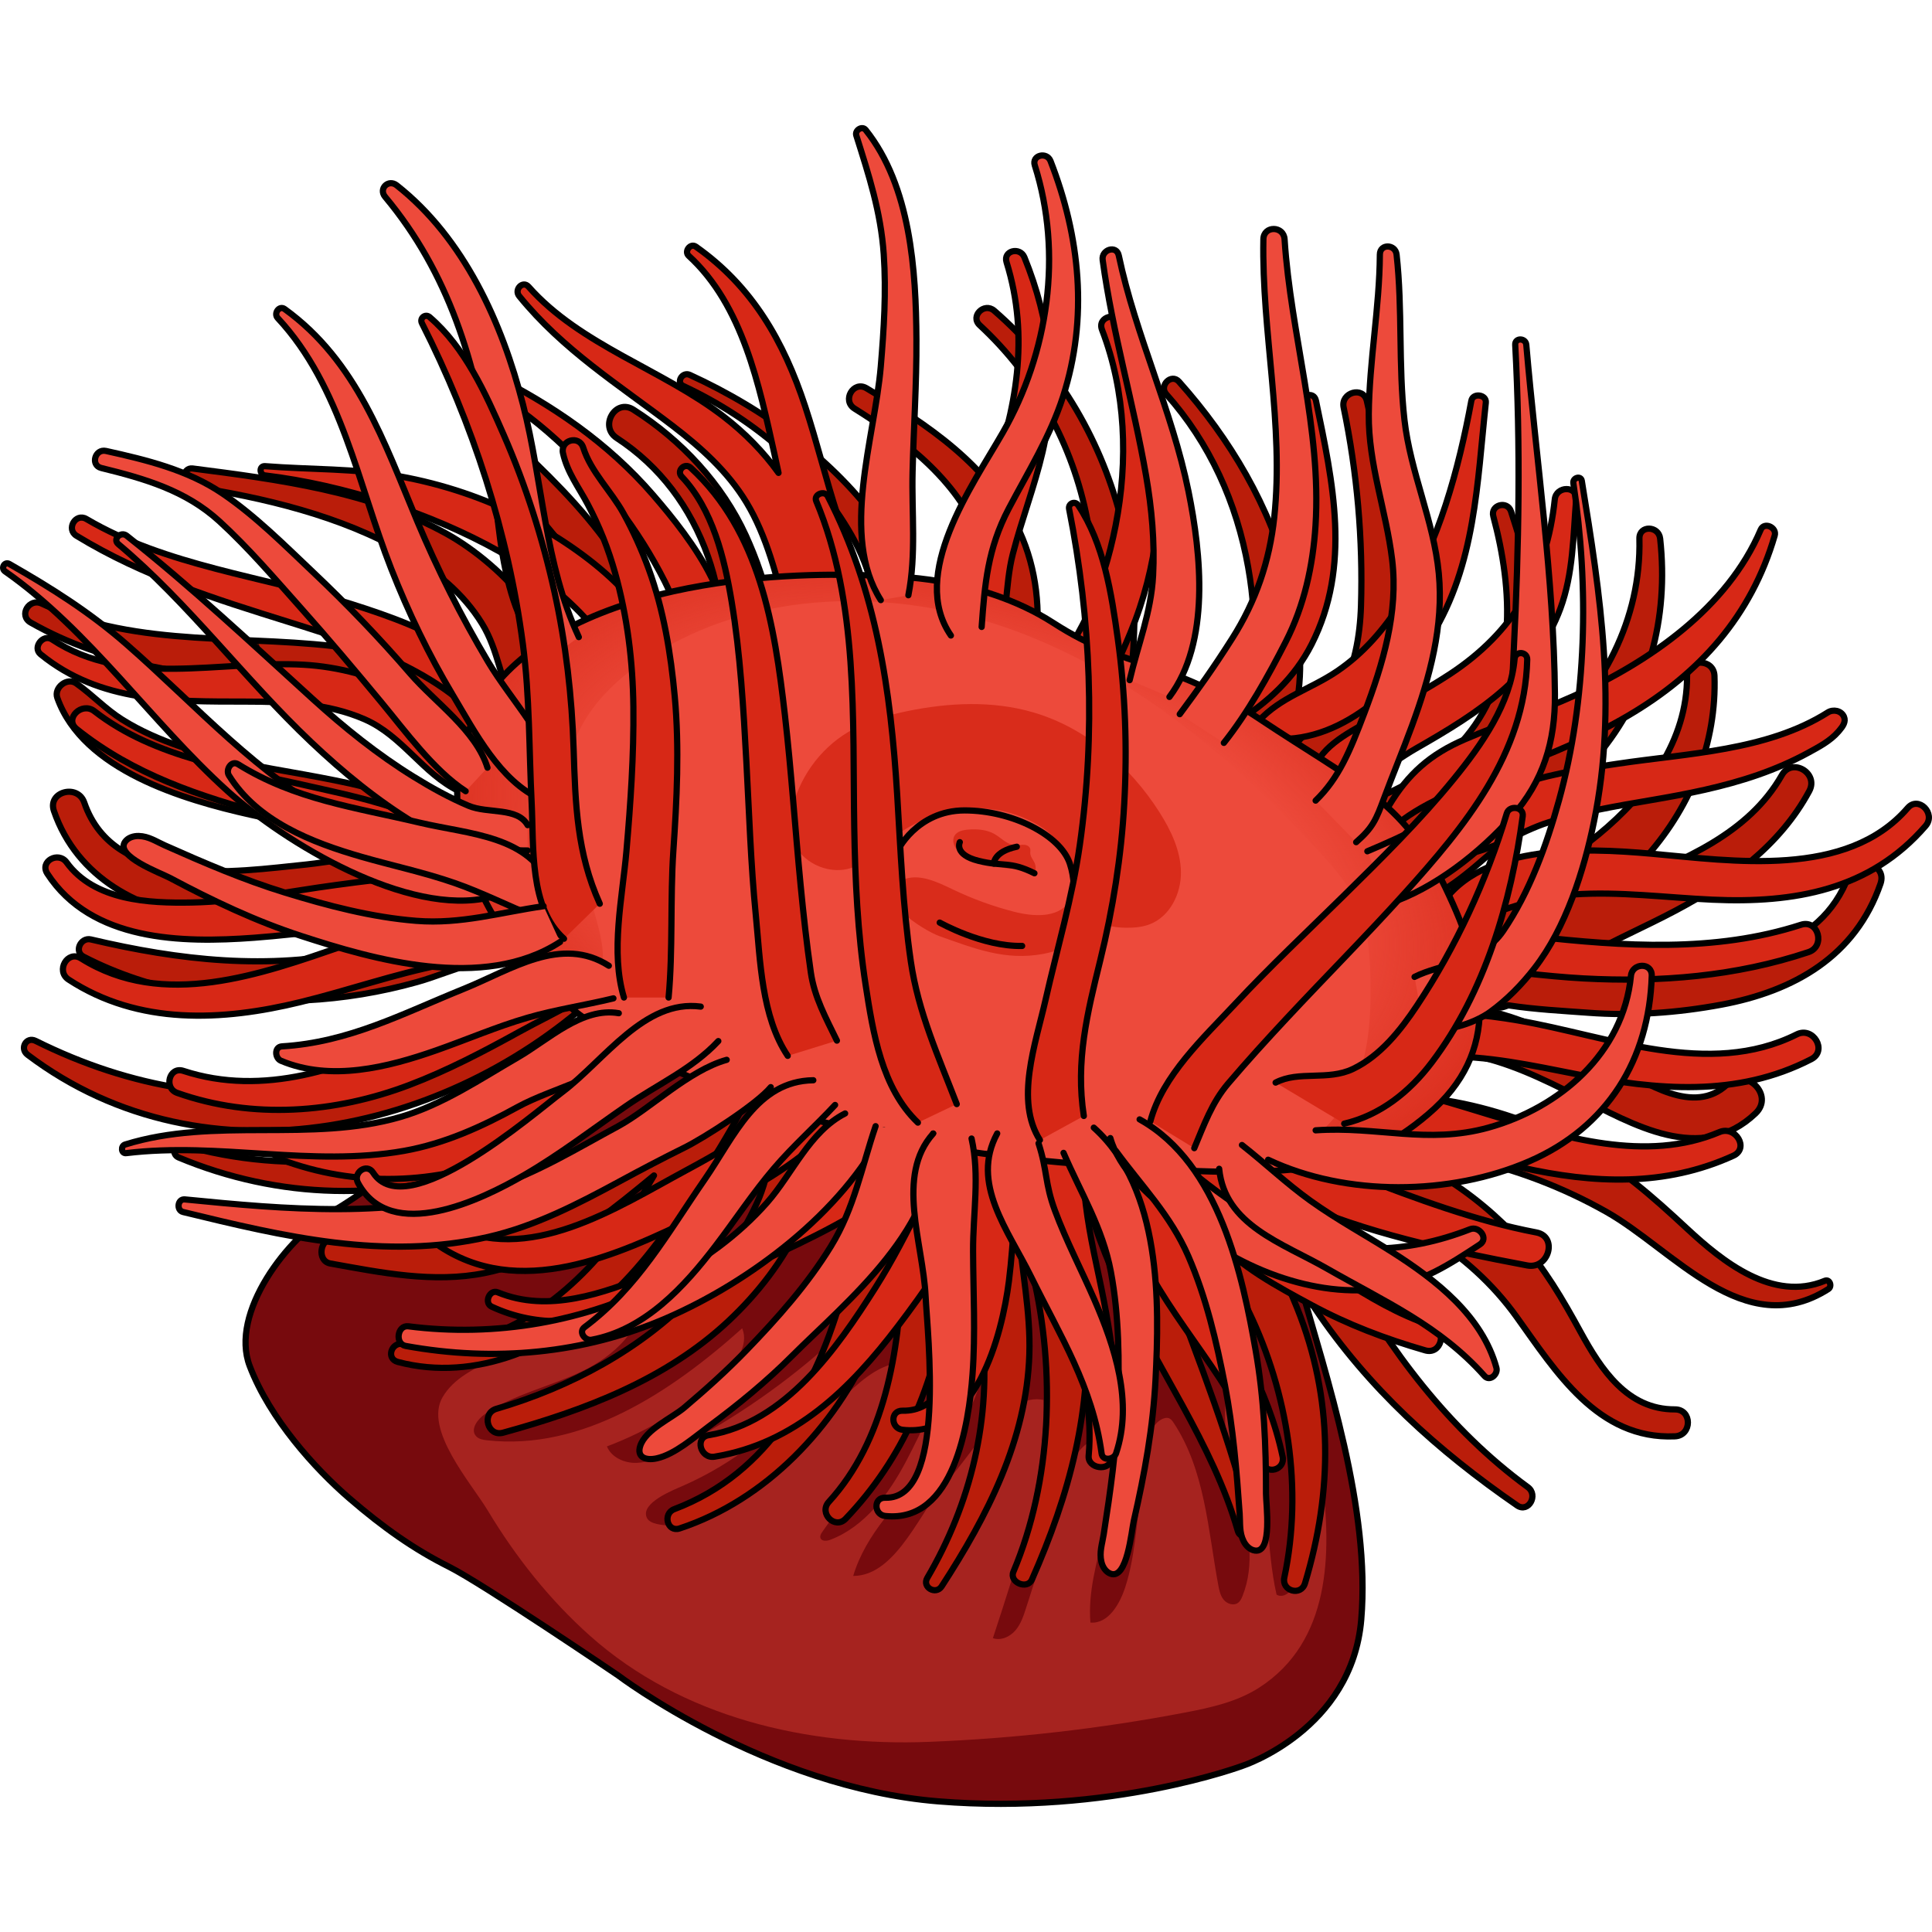
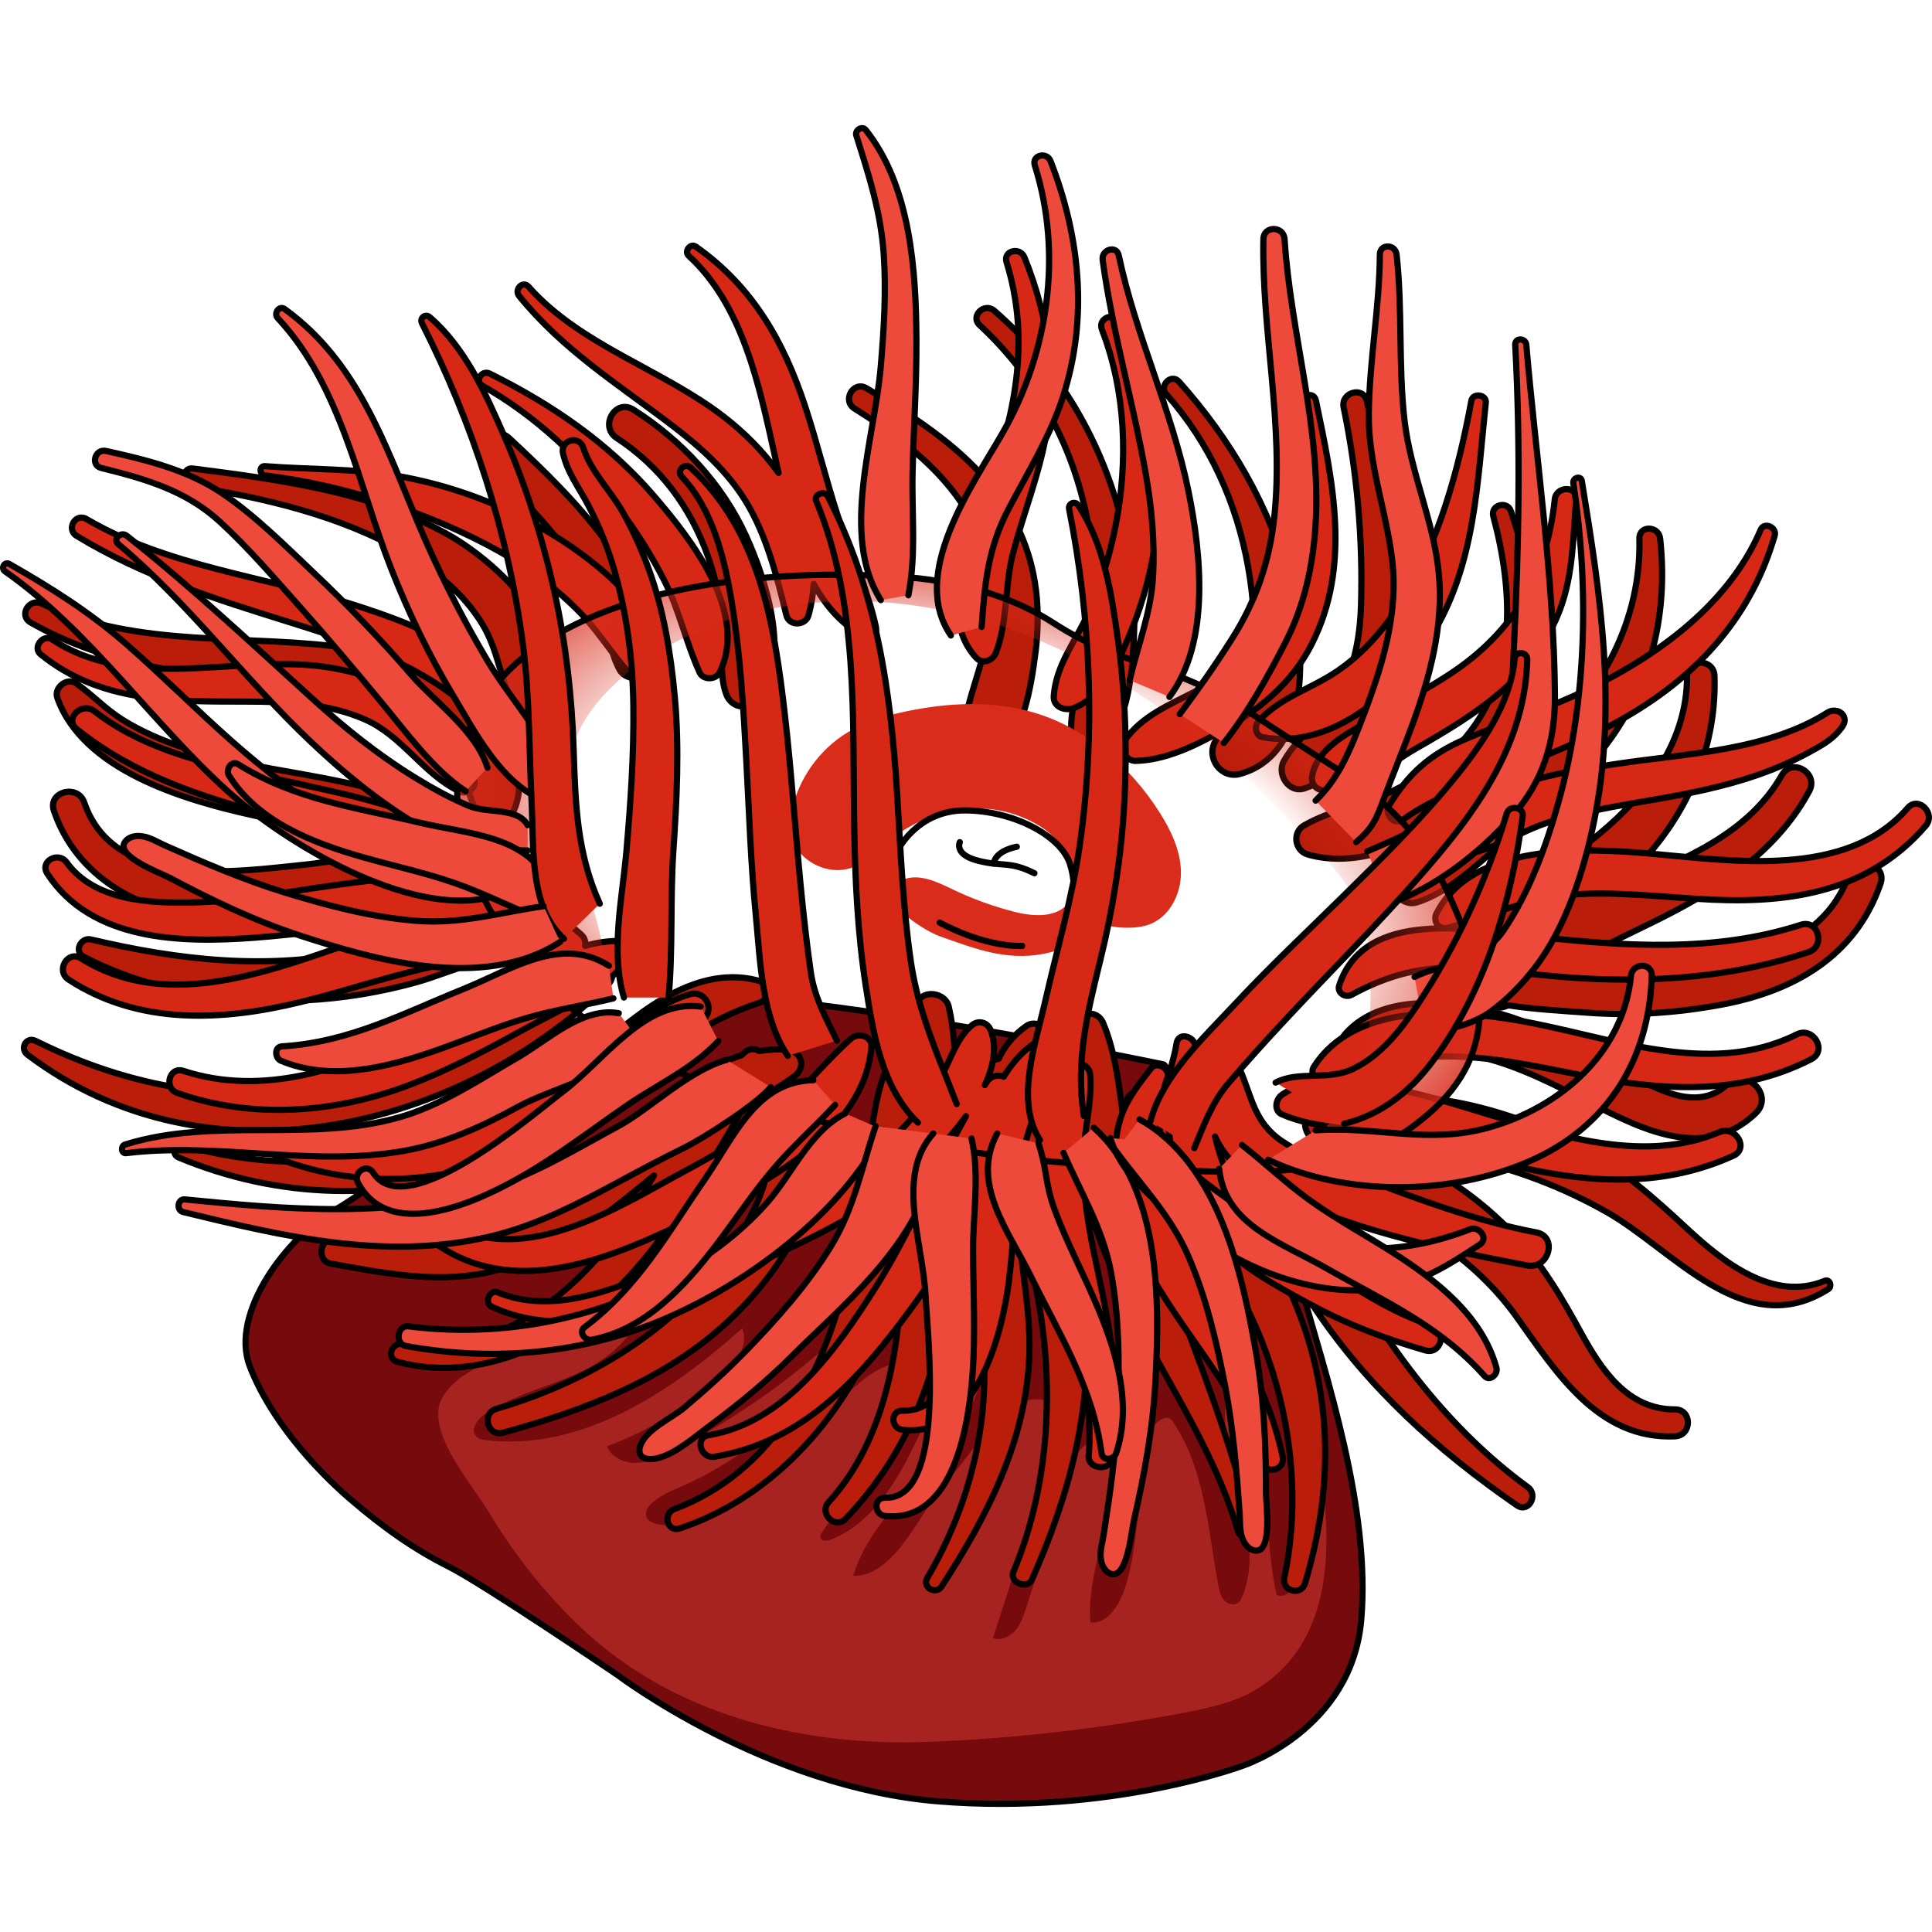
<svg xmlns="http://www.w3.org/2000/svg" version="1.1" id="Layer_1" width="800px" height="800px" viewBox="0 0 310.691 270.471" enable-background="new 0 0 310.691 270.471" xml:space="preserve">
  <g>
    <path fill="#770A0D" d="M76.657,157.322c0,0-15.5,13-23,17.25s-16.75,16.5-13.5,25s10.5,16.5,16,21.25s10.5,8.25,16,11   s27.25,17.5,27.25,17.5s23.75,18,51.5,20.25s49-5.75,49-5.75s17.5-5.75,19-23.5s-5.5-38.75-10-54.5s-21.75-34.75-21.75-34.75   s-38.25-8-61.75-10.25S76.657,157.322,76.657,157.322z" />
    <path opacity="0.4" fill="#ED4A3B" d="M109.771,218.852c-1.437,0.629-6.76,2.694-5.779,5.057c0.256,0.617,0.965,0.901,1.616,1.05   c3.013,0.692,6.215-0.139,8.916-1.642c2.701-1.503,4.988-3.637,7.246-5.749c4.831-4.52,9.663-9.041,14.494-13.561   c2.721-2.546,5.932-5.27,9.642-4.927c0.586,0.054,1.202,0.208,1.601,0.64c0.76,0.823,0.369,2.14-0.091,3.162   c-3.82,8.499-9.888,15.731-15.172,23.341c-0.205,0.295-0.42,0.65-0.307,0.992c0.19,0.573,1.02,0.507,1.584,0.293   c5.58-2.126,9.376-7.323,12.175-12.597c2.799-5.274,4.989-10.972,8.875-15.505c0.913-1.065,2.124-2.136,3.517-1.979   c0.274,7.06-4.19,13.372-8.877,18.659c-4.686,5.287-9.979,10.47-12.009,17.237c7.138,0.012,11.038-11.139,15.331-15.543   c3.585-3.679,9.145-14.092,15.281-12.759c0.403,12.872-4.188,26.137-8.146,38.305c1.277,0.449,2.733-0.21,3.616-1.237   c0.883-1.027,1.317-2.354,1.73-3.644c1.665-5.196,3.328-10.393,4.996-15.589c1.337-4.165,1.754-10.402,6.856-11.795   c0.299-0.081,0.629-0.136,0.908-0.003c0.368,0.174,0.526,0.605,0.634,0.997c2.574,9.387-3.862,19.068-3.056,28.768   c2.899,0.228,4.734-2.998,5.626-5.766c1.548-4.803,1.716-9.832,2.494-14.778c0.483-3.068,0.237-10.567,3.326-12.141   c0.373-0.19,0.818-0.324,1.206-0.167c0.319,0.129,0.534,0.427,0.724,0.714c5.036,7.584,5.529,17.169,7.187,26.121   c0.155,0.839,0.34,1.715,0.89,2.368s1.583,0.98,2.276,0.482c0.361-0.26,0.562-0.683,0.728-1.096   c2.023-5.021,1.01-10.711-0.348-15.951c-1.357-5.24-3.047-10.601-2.28-15.959c2.03,2.596,3.604,5.546,4.631,8.676   c2.421,7.379,1.747,15.423,3.474,22.994c0.736,0.494,1.804,0.037,2.271-0.716c0.468-0.753,0.5-1.688,0.518-2.575   c0.136-6.567,0.272-13.133,0.408-19.7c1.066-0.499,2.39,0.101,3.079,1.056s0.89,2.167,1.042,3.335   c1.56,12.011,1.374,26.186-10.128,33.572c-3.556,2.284-7.793,3.212-11.944,4.004c-13.565,2.589-27.323,4.163-41.122,4.707   c-19.515,0.769-39.75-3.878-54.544-17.067c-6.489-5.785-11.938-12.668-16.41-20.108c-2.642-4.396-10.319-13.034-7.285-18.249   c1.789-3.076,5.244-4.708,8.493-6.16c7.949-3.554,15.899-7.108,23.848-10.663c0.101,5.686-4.82,10.243-9.955,12.688   c-5.135,2.444-10.894,3.636-15.582,6.856c-1.189,0.817-2.381,2.447-1.429,3.532c0.425,0.485,1.122,0.606,1.763,0.677   c15.313,1.709,29.576-7.722,41.045-18.01c1.139,2.768-1.091,5.714-3.308,7.725c-5.368,4.87-11.661,8.715-18.444,11.269   c0.729,1.776,2.803,2.7,4.723,2.647c1.92-0.053,3.723-0.885,5.44-1.743c8.955-4.476,17.327-10.116,24.839-16.733   c0.713,1.941-0.505,4.023-1.762,5.665C125.358,209.49,118.034,215.233,109.771,218.852z" />
    <path fill="none" stroke="#000000" stroke-linecap="round" stroke-linejoin="round" stroke-miterlimit="10" d="M76.657,157.322   c0,0-15.5,13-23,17.25s-16.75,16.5-13.5,25s10.5,16.5,16,21.25s10.5,8.25,16,11s27.25,17.5,27.25,17.5s23.75,18,51.5,20.25   s49-5.75,49-5.75s17.5-5.75,19-23.5s-5.5-38.75-10-54.5s-21.75-34.75-21.75-34.75s-38.25-8-61.75-10.25   S76.657,157.322,76.657,157.322z" />
    <path fill="#BA1D0A" stroke="#000000" stroke-linecap="round" stroke-linejoin="round" stroke-miterlimit="10" d="M126.673,148.738   c-1.539-0.153-3.062-0.084-4.566,0.162c-0.639-0.393-1.585-0.408-2.214,0.103c-0.232,0.188-0.446,0.394-0.672,0.588   c-9.056,2.829-17.292,11.471-23.742,17.032c-4.774,4.116-9.959,8.253-15.823,10.708c-8.205,3.435-17.377,2.728-26.008,1.829   c-2.217-0.231-2.739,3.518-0.53,3.915c8.17,1.468,16.596,3.201,24.882,1.525c6.383-1.291,12.204-4.32,17.47-8.068   c3.354-2.387,6.529-4.999,9.702-7.613c-2.34,4.011-4.72,7.964-7.543,11.438c-7.98,9.818-19.688,17.72-32.858,15.651   c-1.863-0.293-2.713,2.39-0.799,2.897c12.569,3.33,25.402-2.442,34.525-11.048c5.293-4.993,9.469-11.023,13.353-17.137   c2.579-4.06,5.239-8.214,7.489-12.539c2.798-1.738,5.86-3.316,8.466-5.263C129.619,151.56,128.969,148.967,126.673,148.738z" />
    <path fill="#BA1D0A" stroke="#000000" stroke-linecap="round" stroke-linejoin="round" stroke-miterlimit="10" d="M122.16,137.649   c-7.113-2.043-14.094,1.423-19.684,5.611c-6.884,5.158-12.96,11.014-20.557,15.192c-15.755,8.664-35.436,10.567-52.644,5.561   c-1.328-0.386-1.752,1.509-0.554,2.01c16.032,6.712,33.862,7.241,50.19,1.103c7.855-2.953,14.598-7.235,21.091-12.499   c6.984-5.663,13.545-10.714,22.158-13.49C123.837,140.598,123.921,138.155,122.16,137.649z" />
    <path fill="#BA1D0A" stroke="#000000" stroke-linecap="round" stroke-linejoin="round" stroke-miterlimit="10" d="M96.562,134.79   c-8.087,0.745-14.156,6.707-20.764,10.858c-6.686,4.2-13.988,7.049-21.72,8.638c-16.773,3.446-33.133,0.569-48.345-7.006   c-1.516-0.755-2.603,1.238-1.3,2.224c28.748,21.746,69.237,12.4,93.484-11.443C99.024,136.973,98.264,134.634,96.562,134.79z" />
    <path fill="#BA1D0A" stroke="#000000" stroke-linecap="round" stroke-linejoin="round" stroke-miterlimit="10" d="M89.175,132.362   c-1.618-4.259-5.585-5.863-9.827-5.715c0.027-0.582-0.002-1.118-0.056-1.634c2.066,0.235,3.875-1.867,3.293-3.923   c-1.698-5.997-8.372-9.182-13.714-11.396c-6.436-2.667-13.265-4.046-20.094-5.278c-6.633-1.197-13.343-2.247-19.733-4.463   c-3.256-1.129-6.421-2.485-9.351-4.318c-2.718-1.701-4.846-4.02-7.437-5.855c-1.445-1.023-3.627,0.684-3.04,2.337   c4.133,11.637,20.334,16.383,31.021,18.782c6.744,1.514,13.571,2.574,20.172,4.683c1.525,0.487,3.023,1.038,4.493,1.651   c-5.99,0.106-12.308,1.343-15.645,1.68c-11.408,1.154-30.841,4.222-35.707-9.96c-1.05-3.062-5.939-1.746-4.878,1.345   c3.696,10.772,13.948,16.257,24.826,17.241c7.148,0.646,14.379,0.02,21.529-0.297c5.995-0.266,12.35-1.394,18.089,0.539   c-5.189,1.47-10.226,3.878-15.498,5.018c-14.489,3.132-28.751,1.527-43.01-1.837c-1.613-0.38-2.755,1.953-1.169,2.774   c10.852,5.622,23.532,7.63,35.665,7.018c6.064-0.306,12.137-1.306,17.981-2.946c3.085-0.866,6.051-2.173,9.147-2.977   c3.597-0.934,6.355-0.279,9.829,0.642C87.786,135.93,89.885,134.23,89.175,132.362z" />
    <path fill="#BA1D0A" stroke="#000000" stroke-linecap="round" stroke-linejoin="round" stroke-miterlimit="10" d="M76.968,92.994   c-5.46-5.288-12.851-7.665-20.201-8.783c-16.569-2.52-34.501,0.148-50.05-7.252c-2.021-0.962-3.779,1.904-1.78,3.045   c12.257,6.99,25.755,8.366,39.526,9.902c7.196,0.802,14.914,1.578,21.338,5.201c2.859,1.612,5.394,3.81,7.171,6.589   c1.813,2.837,2.272,6.164,3.852,9.079c1.109,2.046,4.479,2.149,5.56,0C85.506,104.566,81.53,97.412,76.968,92.994z" />
    <path fill="#BA1D0A" stroke="#000000" stroke-linecap="round" stroke-linejoin="round" stroke-miterlimit="10" d="M71.841,65.741   c-12.258-6.813-27.188-8.753-40.88-10.513c-1.612-0.207-2.01,2.614-0.387,2.861c11.663,1.772,24.402,4.764,34.666,10.794   c4.884,2.869,9.263,6.403,12.264,11.269c2.702,4.382,2.999,9.378,5.321,13.86c0.987,1.907,4.284,2.047,5.229,0   C93.164,82.935,80.635,70.629,71.841,65.741z" />
    <path fill="#BA1D0A" stroke="#000000" stroke-linecap="round" stroke-linejoin="round" stroke-miterlimit="10" d="M98.027,67.788   c-4.599-6.479-10.328-12.027-16.118-17.424c-2.63-2.451-6.573,1.463-3.957,3.957c5.166,4.925,10.38,9.911,14.288,15.931   c1.85,2.85,3.526,5.923,4.701,9.116c1.008,2.737,1.289,5.637,2.682,8.201c1.109,2.04,4.726,1.744,5.184-0.678   C106.02,80.484,101.609,72.835,98.027,67.788z" />
    <path fill="#BA1D0A" stroke="#000000" stroke-linecap="round" stroke-linejoin="round" stroke-miterlimit="10" d="M119.949,66.019   c-3.806-8.328-10.408-15.376-18.105-20.261c-2.888-1.833-5.505,2.712-2.669,4.567c6.995,4.575,11.884,11.163,14.669,19.031   c1.292,3.649,2.054,7.535,2.304,11.397c0.228,3.515-0.57,7.265,0.584,10.636c0.888,2.593,3.958,2.81,5.499,0.719   C127.23,85.322,123.051,72.809,119.949,66.019z" />
-     <path fill="#BA1D0A" stroke="#000000" stroke-linecap="round" stroke-linejoin="round" stroke-miterlimit="10" d="M142.496,65.593   c-7.651-11.29-19.286-19.797-31.573-25.42c-1.2-0.549-2.255,1.222-1.045,1.787c11.004,5.139,21.009,13.347,27.064,24.017   c3.149,5.549,4.684,11.621,3.581,17.969c-1.007,5.795-4.093,11.246-4.14,17.184c-0.018,2.303,2.84,3.379,4.449,1.843   C150.914,93.351,149.77,76.328,142.496,65.593z" />
    <path fill="#BA1D0A" stroke="#000000" stroke-linecap="round" stroke-linejoin="round" stroke-miterlimit="10" d="M163.954,65.341   c-4.868-10.684-14.882-17.195-24.614-23.019c-2.104-1.259-3.982,1.985-1.915,3.276c8.346,5.214,17.278,12.112,20.492,21.836   c1.719,5.201,1.471,10.888,0.498,16.207c-0.961,5.256-3.799,10.753-3.405,16.108c0.194,2.627,3.465,4.443,5.496,2.276   c4.082-4.355,5.296-11.541,6.02-17.287C167.365,78.087,166.753,71.483,163.954,65.341z" />
    <path fill="#BA1D0A" stroke="#000000" stroke-linecap="round" stroke-linejoin="round" stroke-miterlimit="10" d="M180.119,62.69   c-3.347-12.672-10.312-24.244-20.242-32.84c-1.589-1.375-3.901,0.876-2.331,2.331c8.998,8.336,14.948,19.184,17.297,31.231   c1.113,5.709,1.22,11.74,0.638,17.518c-0.56,5.554-3.633,11.661-3.187,17.151c0.2,2.458,3.067,3.915,4.972,2.06   c4.348-4.234,4.881-12.774,5.105-18.507C182.621,75.224,181.752,68.873,180.119,62.69z" />
    <path fill="#BA1D0A" stroke="#000000" stroke-linecap="round" stroke-linejoin="round" stroke-miterlimit="10" d="M207.353,73.431   c-3.117-12.135-9.468-22.868-17.761-32.17c-1.234-1.384-3.261,0.655-2.033,2.032c7.011,7.864,11.324,17.484,13.16,27.812   c0.837,4.71,1.197,9.67,0.744,14.445c-0.257,2.707-0.784,5.385-2.05,7.815c-1.095,2.104-2.853,3.717-4.001,5.78   c-1.486,2.67,0.974,6.05,4.002,5.205C211.584,100.955,209.702,82.576,207.353,73.431z" />
    <path fill="#BA1D0A" stroke="#000000" stroke-linecap="round" stroke-linejoin="round" stroke-miterlimit="10" d="M219.807,44.376   c-0.545-2.437-4.238-1.4-3.733,1.029c2.167,10.421,3.129,21.277,2.79,31.925c-0.155,4.89-1.052,9.99-3.535,14.264   c-2.368,4.076-6.603,6.626-8.866,10.671c-1.197,2.139,0.816,5.29,3.376,4.391c9.889-3.47,14.929-15.393,15.149-25.118   C225.271,69.075,222.513,56.469,219.807,44.376z" />
    <path fill="#BA1D0A" stroke="#000000" stroke-linecap="round" stroke-linejoin="round" stroke-miterlimit="10" d="M266.973,66.507   c-0.227-2.08-3.385-2.194-3.334,0c0.299,13.043-5.907,24.476-15.395,33.078c-4.248,3.852-8.903,7.161-13.439,10.654   c-0.041,0.032-0.083,0.063-0.124,0.094c3.085-2.388,5.737-5.104,7.637-7.799c8.615-12.224,4.934-27.321,0.673-40.403   c-0.585-1.795-3.341-1.064-2.846,0.785c3.171,11.84,3.921,25.462-4.375,35.449c-3.167,3.813-7.19,6.48-11.613,8.625   c-4.63,2.246-10.037,3.098-14.468,5.653c-1.92,1.107-1.48,4.056,0.609,4.658c7.702,2.221,16.839-1.3,23.869-6.576   c-3.969,3.016-8.135,5.923-9.909,10.76c-0.758,2.066,1.553,4.145,3.536,3.536c5.608-1.724,10.256-6.707,14.754-10.334   c5.02-4.047,10.05-8.161,14.22-13.109C265.154,91.628,268.377,79.34,266.973,66.507z" />
    <path fill="#BA1D0A" stroke="#000000" stroke-linecap="round" stroke-linejoin="round" stroke-miterlimit="10" d="M297.347,120.602   c-4.663,12.532-18.071,14.15-29.825,14.5c-4.629,0.138-9.213-0.146-13.787-0.692c0.384-0.245,0.769-0.482,1.157-0.702   c4.719-2.666,9.703-4.809,14.488-7.346c8.676-4.599,16.833-10.444,21.576-19.267c1.551-2.886-2.775-5.434-4.401-2.573   c-5.419,9.531-15.915,13.672-25.57,17.671c-0.478,0.198-0.978,0.4-1.496,0.607c1.966-1.686,3.829-3.487,5.529-5.434   c6.978-7.987,11.058-18.108,10.691-28.79c-0.097-2.826-4.418-2.848-4.407,0c0.039,10.457-6.421,19.082-14.217,25.501   c-3.789,3.119-7.908,5.821-12.109,8.351c-3.88,2.337-7.964,4.22-10.502,8.111c-0.578,0.886-0.518,2.131,0,3.022   c0.099,0.171,0.192,0.325,0.282,0.47c-0.237,0.106-0.475,0.214-0.712,0.337c-2.389,1.241-1.451,4.439,0.687,5.254   c1.227,0.467,2.533,0.834,3.871,1.156c0.788,0.897,2.04,1.398,3.262,1.022c0.234-0.072,0.464-0.156,0.695-0.24   c4.306,0.663,8.81,0.891,12.836,1.191c7.155,0.535,14.379,0.017,21.424-1.295c11.674-2.174,21.566-7.768,25.591-19.459   C303.519,118.776,298.51,117.474,297.347,120.602z" />
    <path fill="#BA1D0A" stroke="#000000" stroke-linecap="round" stroke-linejoin="round" stroke-miterlimit="10" d="M277.722,154.312   c-5.35,4.982-12.989-0.261-18.086-3.063c-4.873-2.679-9.787-5.312-15.019-7.235c-8.103-2.979-21.869-5.294-28.345,2.22   c-1.396,1.62-0.65,5.074,1.978,4.776c6.183-0.701,11.461-2.687,17.871-1.552c6.236,1.104,11.974,3.913,17.572,6.755   c8.851,4.492,19.909,11.047,28.636,2.708C285.371,156.012,280.786,151.458,277.722,154.312z" />
    <path fill="#BA1D0A" stroke="#000000" stroke-linecap="round" stroke-linejoin="round" stroke-miterlimit="10" d="M293.456,185.858   c-8.333,3.466-16.468-3.106-22.16-8.394c-5.52-5.129-11.101-10.099-17.85-13.581c-6.514-3.361-13.525-5.801-20.76-7.001   c-6.291-1.044-15.515-2.425-21.272,0.945c-2.517,1.474-1.797,5.035,0.774,5.919c3.737,1.286,8.2,0.613,12.133,0.858   c3.909,0.243,7.801,0.784,11.627,1.621c7.833,1.715,15.356,4.582,22.343,8.523c10.86,6.126,22.244,21.029,35.726,12.441   C294.674,186.771,294.253,185.527,293.456,185.858z" />
    <path fill="#BA1D0A" stroke="#000000" stroke-linecap="round" stroke-linejoin="round" stroke-miterlimit="10" d="M269.347,206.54   c-7.651,0.035-11.887-6.442-15.181-12.467c-2.849-5.213-5.761-10.214-9.753-14.657c-6.337-7.051-18.881-16.616-29.003-14.476   c-2.386,0.505-3.522,4.157-1.522,5.765c4.464,3.589,10.775,4.846,15.736,7.851c5.528,3.348,10.468,7.821,14.24,13.074   c6.353,8.848,13.081,19.787,25.482,19.241C272.118,210.749,272.15,206.528,269.347,206.54z" />
    <path fill="#BA1D0A" stroke="#000000" stroke-linecap="round" stroke-linejoin="round" stroke-miterlimit="10" d="M245.691,219.041   c-12.699-9.266-22.315-22.139-29.844-35.795c-3.275-5.939-6.696-11.973-12.02-16.336c-4.096-3.357-8.964-5.276-13.772-7.298   c-1.469-1.632-3.044-3.088-4.751-4.219c-2.093-1.387-5.049,0.92-4.279,3.289c1.836,5.648,6.587,10.674,9.938,15.529   c3.654,5.295,7.067,10.813,9.865,16.612c6.285,13.025,8.737,28.535,5.706,42.759c-0.461,2.162,2.681,3.056,3.326,0.917   c4.482-14.863,4.565-29.688-1.258-44.238c-1.896-4.737-4.203-9.24-6.803-13.595c3.757,4.028,6.56,9.015,9.589,13.535   c8.678,12.946,19.821,22.983,32.582,31.786C245.795,223.245,247.437,220.315,245.691,219.041z" />
    <path fill="#BA1D0A" stroke="#000000" stroke-linecap="round" stroke-linejoin="round" stroke-miterlimit="10" d="M201.283,225.509   c-3.288-13.79-8.353-26.48-13.309-39.722c-2.485-6.638-4.75-13.358-6.299-20.284c-1.532-6.847-1.55-14.654-4.273-21.097   c-1.11-2.625-4.914-1.524-5.639,0.737c-2.046,6.378-0.252,14.488,1.18,20.884c1.577,7.046,3.906,13.831,6.889,20.403   c6.022,13.268,15.191,25.606,19.233,39.691C199.474,227.544,201.626,226.949,201.283,225.509z" />
    <path fill="#BA1D0A" stroke="#000000" stroke-linecap="round" stroke-linejoin="round" stroke-miterlimit="10" d="M174.559,191.505   c-0.594-7.34-2.33-14.275-4.461-21.297c-1.247-4.108-2.361-8.168-2.436-12.49c-0.063-3.646,0.768-7.163,1.062-10.778   c0.143-1.761-2.184-3.1-3.633-2.085c-2.122,1.486-3.564,3.293-4.504,5.314c-1.118,0.112-2.263,0.841-2.709,1.932   c-5.427,13.259-1.574,28.433,0.03,42.007c1.622,13.727-1.831,27.674-8.79,39.535c-0.88,1.499,1.38,2.795,2.316,1.354   c7.339-11.294,13.663-23.575,14.099-37.339c0.217-6.839-1.256-13.572-1.754-20.37c0.95,2.806,1.822,5.417,2.349,7.662   c3.618,15.42,3.032,33.029-3.161,47.705c-0.711,1.685,2.231,2.942,2.977,1.255C171.934,220.37,175.767,206.438,174.559,191.505z" />
    <path fill="#BA1D0A" stroke="#000000" stroke-linecap="round" stroke-linejoin="round" stroke-miterlimit="10" d="M152.56,141.741   c-0.501-2.159-4.029-2.829-5.009-0.655c-0.771,1.712-1.308,3.519-1.689,5.376c-4.463,4.562-5.281,12.181-6.112,18.157   c-1.076,7.733-2.101,15.489-4.186,23.031c-4.144,14.989-11.841,29.152-27.128,34.929c-1.904,0.72-1.14,3.764,0.856,3.104   c13.942-4.61,24.881-16.268,30.833-29.468c2.159-4.789,3.753-9.792,4.987-14.887c-0.02,0.999-0.028,1.999-0.064,2.998   c-0.466,12.928-2.741,27.21-11.766,37.088c-1.658,1.814,0.996,4.502,2.71,2.71c9.246-9.667,14.378-21.75,16.198-34.923   c1.054-7.628,1.126-15.276,1.147-22.964C153.358,158.317,154.357,149.481,152.56,141.741z" />
    <path fill="#BA1D0A" stroke="#000000" stroke-linecap="round" stroke-linejoin="round" stroke-miterlimit="10" d="M132.231,158.32   c-0.796-2.331-4.411-3.296-5.674-0.742c-2.423,4.902-2.512,10.807-4.884,15.887c-2.503,5.361-5.862,10.246-9.974,14.494   c-8.682,8.969-19.958,14.991-31.87,18.486c-2.456,0.721-1.423,4.526,1.06,3.843c13.075-3.593,26.199-8.533,36.264-17.972   c4.725-4.431,8.835-9.733,11.568-15.622C131.13,171.505,134.18,164.025,132.231,158.32z" />
    <g>
      <path fill="#D72816" stroke="#000000" stroke-linecap="round" stroke-linejoin="round" stroke-miterlimit="10" d="M295.81,97.335    c0.541-0.634,1.071-1.38,0.726-2.183c-0.436-1.014-1.751-1.234-2.6-0.695c-9.761,6.19-22.66,6.576-33.766,8.246    c-8.136,1.223-23.758,3.146-26.962,12.395c-0.354,1.023,0.6,2.358,1.714,2.251c4.817-0.462,9.482-3.777,14.134-5.23    c5.352-1.671,10.872-2.608,16.387-3.546c5.842-0.993,11.692-2.132,17.298-4.091c2.797-0.977,5.523-2.159,8.122-3.584    c1.675-0.919,3.449-1.849,4.726-3.307C295.661,97.507,295.736,97.422,295.81,97.335z" />
      <path fill="#D72816" stroke="#000000" stroke-linecap="round" stroke-linejoin="round" stroke-miterlimit="10" d="    M136.865,146.905c-4.212,3.733-7.642,8.217-11.984,11.852c-4.411,3.693-9.492,6.621-14.543,9.341    c-11.057,5.953-25.68,15.589-38.283,8.656c-2.119-1.166-3.81,1.852-1.872,3.202c13.195,9.189,29.171,1.788,41.936-4.434    c10.858-5.293,26.905-13.615,28.015-27.263C140.278,146.484,138.003,145.896,136.865,146.905z" />
      <path fill="#D72816" stroke="#000000" stroke-linecap="round" stroke-linejoin="round" stroke-miterlimit="10" d="    M111.051,139.756c-5.211,1.424-9.497,5.375-13.811,8.483c-4.954,3.568-10.077,6.855-15.517,9.635    c-10.802,5.52-23.815,8.804-35.652,4.803c-2.323-0.785-3.238,2.791-1.002,3.634c12.194,4.596,25.002,4.056,37.089-0.709    c6.243-2.461,12.051-5.869,17.546-9.7c4.963-3.46,11.02-7.332,13.956-12.753C114.608,141.399,113.04,139.212,111.051,139.756z" />
      <path fill="#D72816" stroke="#000000" stroke-linecap="round" stroke-linejoin="round" stroke-miterlimit="10" d="M99.151,131.212    c-1.784,0.039-3.451,0.329-5.05,0.79c0.092-0.597-0.057-1.235-0.513-1.683c-2.046-2.005-4.591-3.198-7.42-3.81    c-1.843-2.303-4.578-3.728-7.738-4.567c0.044-0.388-0.009-0.798-0.177-1.182c-4.226-9.632-19.541-12.381-28.622-14.462    c-11.686-2.678-24.736-4.476-34.455-12.041c-2.019-1.571-4.9,1.22-2.858,2.858c9.128,7.324,19.783,10.838,30.94,13.833    c5.817,1.561,11.651,3.11,17.261,5.325c3.12,1.232,6.039,3.037,9.033,4.627c-5.771-0.054-11.603,0.793-15.502,1.31    c-7.701,1.023-15.402,2.666-23.191,2.816c-6.938,0.133-15.672-0.296-20.153-6.46c-1.33-1.829-4.376-0.159-3.097,1.81    c7.087,10.912,21.608,11.179,33.258,10.317c7.903-0.585,15.742-1.892,23.672-2.105c0.393-0.01,0.786-0.018,1.18-0.025    c-3.88,1.121-7.482,2.403-10.379,3.4c-13.407,4.614-29.106,10.345-42.316,2.043c-2.165-1.361-4.112,2.026-1.994,3.412    c11.25,7.362,24.711,6.693,37.287,3.621c7.628-1.864,15.066-4.493,22.775-6.021c5.881-1.166,11.875-0.342,17.693-0.852    c-1.709,0.863-3.399,1.834-5.137,2.805c-5.482,3.065-10.936,6.214-16.558,9.016c-11.585,5.774-24.777,10.319-37.609,6.113    c-2.265-0.742-3.189,2.765-0.977,3.546c12.138,4.29,25.37,3.263,37.309-1.269c6.171-2.343,12.007-5.419,17.777-8.601    c5.9-3.253,12.499-5.927,17.022-11.036C101.749,133.455,101.033,131.171,99.151,131.212z" />
      <path fill="#D72816" stroke="#000000" stroke-linecap="round" stroke-linejoin="round" stroke-miterlimit="10" d="M76.295,105.22    c-2.326-12.222-16.482-17.805-27.429-18.431c-13.315-0.762-28.577,3.831-40.499-4.073c-1.417-0.939-3.189,1.288-1.841,2.387    c9.565,7.795,21.242,7.593,32.972,7.612c6.444,0.011,13.162,0.23,19.156,2.856c6.05,2.65,9.361,8.748,15.164,11.554    C75.186,107.787,76.578,106.704,76.295,105.22z" />
      <path fill="#D72816" stroke="#000000" stroke-linecap="round" stroke-linejoin="round" stroke-miterlimit="10" d="M74.846,85.18    c-5.46-3.818-12.12-6.19-18.425-8.181c-14.086-4.448-29.629-6.05-42.532-13.65c-1.741-1.026-3.299,1.655-1.58,2.703    c10.742,6.552,22.268,10.156,34.207,13.884c6.314,1.971,12.662,4.021,18.582,7.006c5.022,2.531,12.411,7.061,14.043,12.897    c0.466,1.665,2.715,1.192,2.866-0.388C82.628,92.93,80.221,88.939,74.846,85.18z" />
      <path fill="#D72816" stroke="#000000" stroke-linecap="round" stroke-linejoin="round" stroke-miterlimit="10" d="M84.277,63.262    c-6.261-3.245-13.052-5.518-19.989-6.771c-7.208-1.302-14.41-1.063-21.668-1.635c-0.968-0.076-0.93,1.377,0,1.489    c12.599,1.511,26.642,6.039,37.688,12.229c4.734,2.653,9.129,5.904,12.931,9.784c3.805,3.884,6.261,8.69,10.384,12.157    c1.275,1.072,3.439,0.431,3.425-1.419C106.955,77.644,93.547,68.067,84.277,63.262z" />
      <path fill="#D72816" stroke="#000000" stroke-linecap="round" stroke-linejoin="round" stroke-miterlimit="10" d="M105.048,59.51    c-7.278-8.429-16.376-14.626-26.301-19.543c-1.303-0.646-2.44,1.238-1.151,1.968c8.585,4.863,15.819,11.709,21.797,19.529    c2.847,3.725,5.377,7.723,7.493,11.908c2.395,4.737,3.427,9.88,5.625,14.675c0.568,1.237,2.619,1.187,3.202,0    C120.449,78.407,111.124,66.547,105.048,59.51z" />
      <path fill="#D72816" stroke="#000000" stroke-linecap="round" stroke-linejoin="round" stroke-miterlimit="10" d="M140.863,80.717    c-1.327-6.144-4.194-11.893-6.138-17.868c-1.896-5.83-3.328-11.803-5.248-17.626c-3.449-10.457-8.482-19.26-17.576-25.67    c-0.875-0.617-1.926,0.762-1.142,1.48c8.691,7.951,11.345,20.915,13.794,31.928c0.212,0.956,0.426,1.957,0.644,2.976    c-2.426-3.404-5.464-6.459-8.798-9.035c-9.857-7.615-23.048-11.464-31.405-20.908c-0.92-1.04-2.352,0.46-1.504,1.504    c7.052,8.687,15.918,14.178,24.694,20.889c4.543,3.473,8.854,7.353,11.844,12.286c3.254,5.369,4.963,12.091,6.421,18.145    c0.435,1.802,3.101,1.728,3.576,0c0.465-1.694,0.73-3.372,0.828-5.027c1.929,3.53,4.489,6.537,8.066,8.417    C139.968,82.76,141.109,81.856,140.863,80.717z" />
      <path fill="#D72816" stroke="#000000" stroke-linecap="round" stroke-linejoin="round" stroke-miterlimit="10" d="M164.738,21.266    c-0.701-1.723-3.454-1.088-2.872,0.792c3.744,12.077,1.576,23.711-2.633,35.289c-2.824,7.769-8.993,21.063-2.245,28.324    c1.057,1.137,2.689,0.416,3.175-0.838c1.903-4.919,1.39-10.715,2.713-15.853c1.421-5.52,3.497-10.85,4.788-16.408    C170.158,41.831,168.853,31.383,164.738,21.266z" />
      <path fill="#D72816" stroke="#000000" stroke-linecap="round" stroke-linejoin="round" stroke-miterlimit="10" d="M180.649,31.981    c-0.861-2.061-4.26-1.219-3.429,0.945c3.823,9.95,4.228,21.093,2.179,31.504c-0.965,4.904-2.432,9.741-4.504,14.292    c-2.022,4.442-5.061,8.113-5.437,13.076c-0.142,1.871,1.947,2.505,3.339,1.916c4.922-2.082,7.044-7.392,8.994-12.085    c2.173-5.232,3.572-10.677,4.235-16.302C187.386,53.784,185.098,42.625,180.649,31.981z" />
      <path fill="#D72816" stroke="#000000" stroke-linecap="round" stroke-linejoin="round" stroke-miterlimit="10" d="M211.618,44.309    c-0.331-1.583-2.59-0.871-2.374,0.655c1.699,11.994,1.913,25.873-5.063,36.357c-2.922,4.391-7.256,7.297-11.854,9.701    c-4.177,2.184-8.782,4.007-11.517,8.029c-0.911,1.34,0.296,3.237,1.837,3.202c5.612-0.13,11.424-3.352,16.117-6.22    c5.068-3.097,9.443-7.17,12.158-12.519C217.334,70.886,214.359,57.449,211.618,44.309z" />
      <path fill="#D72816" stroke="#000000" stroke-linecap="round" stroke-linejoin="round" stroke-miterlimit="10" d="M236.612,44.332    c-2.031,10.989-5.229,22.828-11.233,32.347c-2.731,4.33-6.09,8.259-10.356,11.151c-4.262,2.889-9.066,4.139-12.622,8.023    c-0.72,0.787-0.531,2.374,0.684,2.591c11.249,2.012,21.652-7.367,27.139-16.315c7.055-11.502,7.315-24.517,8.715-37.482    C239.083,43.328,236.854,43.021,236.612,44.332z" />
      <path fill="#D72816" stroke="#000000" stroke-linecap="round" stroke-linejoin="round" stroke-miterlimit="10" d="M250.03,60.185    c-1.286,12.203-6.642,21.381-16.876,28.112c-4.181,2.75-8.651,5.025-12.981,7.525c-3.575,2.064-8.306,4.379-9.149,8.78    c-0.248,1.294,0.539,2.282,1.832,2.405c5.11,0.483,10.601-4.316,14.837-6.741c4.972-2.845,9.961-5.807,14.256-9.638    c3.909-3.487,7.166-7.943,8.98-12.875c2.077-5.647,2.054-11.651,2.535-17.568C253.645,57.966,250.259,58.019,250.03,60.185z" />
      <path fill="#D72816" stroke="#000000" stroke-linecap="round" stroke-linejoin="round" stroke-miterlimit="10" d="M283.148,65.064    c-5.367,12.612-17.865,21.21-29.943,26.684c-5.774,2.617-11.817,4.527-17.633,7.033c-5.596,2.412-9.124,5.546-12.218,10.685    c-0.8,1.329,0.877,3.245,2.245,2.246c5.035-3.676,11.839-5.959,17.601-8.203c6.38-2.486,12.7-5.056,18.62-8.534    c11.491-6.751,19.826-16.08,23.576-28.962C285.776,64.712,283.705,63.756,283.148,65.064z" />
      <path fill="#D72816" stroke="#000000" stroke-linecap="round" stroke-linejoin="round" stroke-miterlimit="10" d="    M306.789,109.817c-9.821,11.389-28.143,8.517-41.256,7.357c-10.657-0.943-28.73-1.843-34.539,9.637    c-0.598,1.181,0.393,2.688,1.768,2.299c6.896-1.948,12.928-4.874,20.229-5.377c7.455-0.514,14.919,0.498,22.358,0.836    c13.154,0.598,25.39-1.516,34.319-11.872C311.372,110.721,308.504,107.828,306.789,109.817z" />
      <path fill="#D72816" stroke="#000000" stroke-linecap="round" stroke-linejoin="round" stroke-miterlimit="10" d="    M289.618,128.606c-13.908,4.502-28.573,3.456-42.897,1.886c-9.81-1.075-27.257-4.665-31.365,7.88    c-0.378,1.154,0.987,2.042,1.964,1.51c5.976-3.254,11.575-4.715,18.421-4.315c6.32,0.37,12.594,1.325,18.92,1.666    c12.229,0.66,24.508-0.327,36.169-4.231C293.594,132.076,292.425,127.697,289.618,128.606z" />
      <path fill="#D72816" stroke="#000000" stroke-linecap="round" stroke-linejoin="round" stroke-miterlimit="10" d="    M288.942,146.232c-14.186,7.094-30.356,0.242-44.83-2.24c-10.428-1.788-26.278-2.894-32.838,7.475    c-0.71,1.122,0.459,2.419,1.647,2.143c6.327-1.471,12.096-3.634,18.704-3.81c7.447-0.197,14.774,1.435,22.038,2.859    c12.776,2.504,25.644,3.736,37.61-2.439C293.923,148.854,291.59,144.908,288.942,146.232z" />
      <path fill="#D72816" stroke="#000000" stroke-linecap="round" stroke-linejoin="round" stroke-miterlimit="10" d="M276.519,161.94    c-11.797,4.992-25.108,0.827-36.715-2.703c-5.783-1.759-11.547-3.612-17.519-4.634c-5.216-0.893-11.527-1.835-16.134,1.343    c-1,0.69-1.361,2.551,0,3.149c5.677,2.496,12.574,2.066,18.615,3.425c6.684,1.504,13.214,3.612,19.895,5.119    c11.573,2.61,23.081,3.128,34.082-1.894C281.348,164.557,279.079,160.857,276.519,161.94z" />
      <path fill="#D72816" stroke="#000000" stroke-linecap="round" stroke-linejoin="round" stroke-miterlimit="10" d="    M247.074,178.085c-9.8-1.863-19.356-5.445-28.648-9.014c-4.16-1.598-8.618-3.194-12.333-5.713    c-4.39-2.975-4.759-6.998-6.662-11.392c-0.334-0.771-1.504-0.975-2.162-0.567c-2.186,1.357-2.991,3.831-2.952,6.369    c-0.126-0.706-0.24-1.415-0.326-2.134c-0.314-2.619-1.414-4.949-1.763-7.565c-0.203-1.519-2.724-2.3-3.015-0.408    c-0.42,2.732-1.523,5.183-1.53,7.973c-0.007,2.797,0.127,5.701,0.615,8.458c0.95,5.369,3.386,10.758,7.013,14.85    c4.168,4.701,10.117,7.845,15.565,10.792c5.843,3.16,11.954,5.475,18.327,7.313c2.553,0.736,3.586-3.138,1.091-3.956    c-5.355-1.756-10.162-4.63-14.891-7.645c-4.603-2.935-9.553-5.869-13.39-9.792c-3.519-3.598-5.367-7.941-6.561-12.76    c-0.02-0.083-0.04-0.165-0.06-0.248c0.028,0.062,0.052,0.128,0.08,0.189c2.277,4.898,7.317,7.879,12.061,9.977    c12.31,5.442,24.938,8.082,38.078,10.58C249.071,184.048,250.554,178.747,247.074,178.085z" />
      <path fill="#D72816" stroke="#000000" stroke-linecap="round" stroke-linejoin="round" stroke-miterlimit="10" d="M206.26,214.119    c-2.355-11.1-8.013-19.741-13.334-29.594c-2.605-4.824-4.922-9.938-5.796-15.391c-0.743-4.631-1.101-11.467,0.596-15.924    c0.54-1.419-1.663-2.743-2.616-1.523c-3.221,4.118-5.366,6.948-5.71,12.434c-0.353,5.634,1.182,11.214,3.441,16.326    c5.374,12.16,16.047,21.833,20.108,34.586C203.621,217.145,206.719,216.281,206.26,214.119z" />
      <path fill="#D72816" stroke="#000000" stroke-linecap="round" stroke-linejoin="round" stroke-miterlimit="10" d="    M176.312,183.227c-1.104-5.154-2.032-10.312-2.163-15.592c-0.124-5.004,1.553-10.05,1.164-14.949    c-0.089-1.126-1.348-2.16-2.447-1.404c-7.713,5.309-6.244,18.465-4.835,26.392c2.15,12.099,8.184,23.806,7.042,36.31    c-0.191,2.092,3.371,2.603,3.701,0.501C180.468,203.701,178.568,193.755,176.312,183.227z" />
      <path fill="#D72816" stroke="#000000" stroke-linecap="round" stroke-linejoin="round" stroke-miterlimit="10" d="    M169.548,145.974c-3.569,1.337-6.197,3.906-8.136,7.067c-0.874-0.364-2.067-0.138-2.644,0.729    c-0.136,0.205-0.265,0.414-0.399,0.62c1.387-2.971,2.001-6.032,0.971-8.766c-0.51-1.353-1.984-1.77-3.099-0.818    c-2.412,2.059-3.347,5.463-4.877,8.187c-1.896,3.376-4.22,6.377-6.962,9.114c-5.259,5.252-11.589,9.197-18.114,12.677    c-6.999,3.732-14.226,7.045-21.584,9.999c-7.731,3.103-16.509,6.286-24.657,2.934c-1.312-0.54-2.266,1.704-0.972,2.305    c7.503,3.483,15.063,2.654,22.788,0.386c9.099-2.67,17.966-6.321,26.494-10.452c7.792-3.774,15.568-8.164,21.683-14.396    c1.573-1.603,3.54-3.756,5.3-6.167c-5.096,9.021-8.996,18.79-14.586,27.612c-6.215,9.807-14.491,21.668-26.799,23.681    c-2.272,0.372-1.308,3.828,0.953,3.458c12.951-2.119,21.84-10.926,29.509-21.012c4.143-5.448,8.345-11.501,11.663-17.926    c-0.301,10.81-0.337,31.814-10.937,31.544c-2.018-0.052-1.915,2.854,0,3.07c11.76,1.326,15.996-15.212,17.101-23.9    c0.842-6.618,0.828-13.333,2.124-19.895c1.312-6.642,4.035-11.688,7.067-17.597C172.04,147.252,171.012,145.425,169.548,145.974z" />
    </g>
-     <path fill="#ED4A3B" d="M86.157,84.072c-17.666,12.496-16,34.25,0,52.5s54.25,28,87.5,30.5s44.25,2,56-8s9.5-22.5,2.75-36.5   s-14.75-17-29.75-27s-21.25-7.75-33.25-15.5s-27-7.5-27-7.5S106.657,69.572,86.157,84.072z" />
    <radialGradient id="SVGID_1_" cx="155.748" cy="120.279" r="92.861" gradientTransform="matrix(0.969 0.248 -0.142 0.555 21.997 14.827)" gradientUnits="userSpaceOnUse">
      <stop offset="0.632" style="stop-color:#D92C1B;stop-opacity:0" />
      <stop offset="1" style="stop-color:#D92C1B" />
    </radialGradient>
    <path fill="url(#SVGID_1_)" d="M202.657,95.572c-15-10-21.25-7.75-33.25-15.5s-27-7.5-27-7.5s-35.75-3-56.25,11.5   c-17.667,12.496-16,34.25,0,52.5c0.376,0.429,0.777,0.849,1.177,1.269l0.532-0.249c0.042,0.45,0.183,0.841,0.389,1.184   c0.352,0.348,0.703,0.696,1.071,1.038c1.804,1.057,4.789,0.709,6.191-1.114c2.023-2.629,1.562-6.357,0.747-9.573   c-2.425-9.565-7.142-19.401-4.267-28.84c1.88-6.175,6.795-10.997,12.192-14.538c17.059-11.194,39.682-11.508,58.84-4.489   s35.271,20.565,49.095,35.572c2.353,2.554,4.686,5.21,6.125,8.37c1.741,3.823,2.057,8.128,2.139,12.328   c0.127,6.551-0.336,13.404-3.653,19.055c-3.011,5.131-7.907,8.57-13.1,11.659c11.906-0.493,18.827-3.051,26.019-9.172   c11.75-10,9.5-22.5,2.75-36.5S217.657,105.572,202.657,95.572z" />
    <path fill="#D92C1B" d="M173.899,124.411c0.374,0.98,0.802,1.966,1.514,2.736c1.398,1.512,3.623,1.917,5.682,1.937   c1.297,0.012,2.617-0.099,3.826-0.569c3.224-1.254,5.034-4.918,4.99-8.377c-0.044-3.459-1.605-6.721-3.462-9.64   c-4.735-7.443-11.846-13.588-20.315-16.056c-6.521-1.901-13.521-1.568-20.176-0.204c-3.348,0.686-6.687,1.646-9.616,3.407   c-4.599,2.764-7.961,7.508-9.046,12.763c-0.273,1.323-0.406,2.709-0.061,4.014c0.317,1.2,1.029,2.274,1.923,3.136   c2.085,2.009,5.325,2.844,8.028,1.805c1.952-0.75,3.442-2.327,5.031-3.686c7.026-6.008,16.902-7.985,25.155-2.845   C171.665,115.505,172.223,120.025,173.899,124.411z" />
-     <path fill="#D92C1B" d="M154.823,117.275c-0.5-0.331-0.976-0.729-1.266-1.254c-0.289-0.525-0.364-1.199-0.068-1.721   c0.411-0.724,1.348-0.932,2.178-0.999c1.461-0.119,2.999-0.012,4.271,0.717c1.036,0.594,1.897,1.592,3.078,1.766   c0.792,0.117,2.057-0.375,2.577,0.419c0.212,0.323,0.03,0.741,0.108,1.082c0.108,0.473,0.357,0.776,0.59,1.194   c0.226,0.405,0.311,0.887,0.237,1.345c-0.013,0.084-0.034,0.171-0.093,0.233c-0.078,0.082-0.201,0.098-0.314,0.103   c-0.381,0.016-0.764-0.037-1.126-0.155c-0.345-0.113-0.671-0.285-1.025-0.362c-0.338-0.074-0.689-0.058-1.035-0.042   c-1.757,0.081-3.07-0.816-4.773-1.173C156.927,118.169,155.923,118.001,154.823,117.275z" />
    <path fill="#D92C1B" d="M145.024,121.445c2.63-1.237,5.653,0.256,8.274,1.511c3.138,1.502,6.423,2.695,9.793,3.558   c3.059,0.783,6.896,1.037,8.781-1.497c1.154-1.55,1.147-3.645,1.091-5.576c2.971,1.742,4.184,5.942,2.599,9   c-1.457,2.811-4.675,4.259-7.787,4.845c-6.11,1.149-11.092-0.873-16.715-2.857C148.548,129.542,139.609,123.993,145.024,121.445z" />
    <path fill="none" stroke="#000000" stroke-linecap="round" stroke-linejoin="round" stroke-miterlimit="10" d="M154.351,115.322   c0,0-1,2,3,3s5,0,9,2" />
    <path fill="none" stroke="#000000" stroke-linecap="round" stroke-linejoin="round" stroke-miterlimit="10" d="M159.824,118.768   c0,0-0.047-1.928,3.692-2.715" />
    <path fill="none" stroke="#000000" stroke-linecap="round" stroke-linejoin="round" stroke-miterlimit="10" d="M144.228,117.103   c-0.131-0.262,3.215-6.888,10.89-6.888s15.417,3.986,16.925,8.553c1.509,4.567,0,9.487,0,9.487" />
    <path fill="none" stroke="#000000" stroke-linecap="round" stroke-linejoin="round" stroke-miterlimit="10" d="M151.118,128.256   c0,0,6.916,3.896,13.256,3.752" />
    <path fill="none" stroke="#000000" stroke-linecap="round" stroke-linejoin="round" stroke-miterlimit="10" d="M86.157,84.072   c-17.666,12.496-16,34.25,0,52.5s54.25,28,87.5,30.5s44.25,2,56-8s9.5-22.5,2.75-36.5s-14.75-17-29.75-27s-21.25-7.75-33.25-15.5   s-27-7.5-27-7.5S106.657,69.572,86.157,84.072z" />
    <path fill="#ED4A3B" stroke="#000000" stroke-linecap="round" stroke-linejoin="round" stroke-miterlimit="10" d="M171.032,165.287   c2.795,6.49,6.285,12.038,7.615,19.14c1.322,7.055,1.372,14.426,1.127,21.581c-0.237,6.924-1.22,13.793-2.286,20.631   c-0.238,1.525-0.738,2.878-0.363,4.436c0.194,0.809,0.691,1.603,1.471,1.89c2.682,0.987,3.356-6.864,3.735-8.508   c1.728-7.505,3.112-15.112,3.499-22.816c0.601-11.965,1.047-30.555-9.933-40.41" />
    <path fill="#ED4A3B" stroke="#000000" stroke-linecap="round" stroke-linejoin="round" stroke-miterlimit="10" d="M146.078,75.614   c1.292-6.585,0.517-13.215,0.678-19.88c0.171-7.08,0.658-14.161,0.618-21.245c-0.063-11.101-0.934-24.66-8.157-33.705   c-0.575-0.72-1.774,0.06-1.515,0.882c2.025,6.419,3.944,12.295,4.414,19.1c0.416,6.029,0.03,12.066-0.477,18.075   c-0.972,11.519-6.591,27.16,0.005,37.554" />
    <g>
      <g>
        <path fill="#D72816" stroke="#000000" stroke-linecap="round" stroke-linejoin="round" stroke-miterlimit="10" d="     M174.294,159.354c-1.358-8.814,0.55-16.532,2.639-25.017c2.037-8.274,3.388-16.714,3.862-25.225     c0.493-8.846,0.18-17.75-1.044-26.527c-1.012-7.258-2.227-15.235-6.366-21.45c-0.507-0.762-1.634-0.279-1.457,0.614     c3.519,17.694,4.27,36.162,1.717,54.031c-1.215,8.507-3.624,16.6-5.517,24.948c-1.6,7.052-4.935,16.161-0.895,22.496" />
        <path fill="#D72816" stroke="#000000" stroke-linecap="round" stroke-linejoin="round" stroke-miterlimit="10" d="     M153.857,157.442c-2.948-7.657-6.189-14.753-7.381-22.91c-1.297-8.883-1.645-17.865-2.196-26.814     c-1.045-16.968-3.347-32.787-11.167-48.029c-0.516-1.004-2.306-0.29-1.856,0.782c6.831,16.299,5.826,35.164,6.117,52.465     c0.143,8.49,0.54,16.987,1.836,25.388c1.183,7.663,2.583,16.531,8.398,22.099" />
        <path fill="#D72816" stroke="#000000" stroke-linecap="round" stroke-linejoin="round" stroke-miterlimit="10" d="     M134.585,147.236c-1.779-3.669-3.613-6.955-4.194-10.964c-0.673-4.651-1.182-9.313-1.638-13.99     c-0.89-9.133-1.488-18.292-2.532-27.411c-1.658-14.478-4.032-29.461-15.149-39.761c-0.959-0.888-2.338,0.484-1.436,1.436     c4.979,5.257,6.864,13.122,8.02,20.085c1.412,8.507,1.9,17.193,2.371,25.795c0.448,8.188,0.706,16.402,1.509,24.565     c0.724,7.358,0.917,16.385,5.141,22.692" />
        <path fill="#D72816" stroke="#000000" stroke-linecap="round" stroke-linejoin="round" stroke-miterlimit="10" d="     M107.517,140.305c0.711-7.552,0.253-16.012,0.763-23.518c0.563-8.297,0.989-16.58,0.229-24.879     c-0.638-6.969-1.786-13.935-4.193-20.531c-1.112-3.047-2.478-6.066-4.041-8.909c-1.97-3.583-5.243-6.666-6.483-10.591     c-0.656-2.073-3.728-1.226-3.255,0.897c0.696,3.121,2.522,5.446,3.994,8.235c1.864,3.531,3.298,7.158,4.377,10.994     c1.979,7.031,2.869,14.29,2.947,21.587c0.082,7.741-0.451,15.49-1.12,23.197c-0.647,7.45-2.606,16.227-0.398,23.518" />
        <path fill="#ED4A3B" stroke="#000000" stroke-linecap="round" stroke-linejoin="round" stroke-miterlimit="10" d="M157.862,80.71     c0.499-6.879,0.961-12.58,4.358-19.037c3.126-5.944,6.651-11.577,8.731-18.014c4.081-12.631,2.733-25.705-2.012-37.875     c-0.599-1.538-3.051-0.945-2.531,0.698c4.506,14.225,2.193,30.162-5.154,42.993c-4.871,8.505-15.122,22.78-8.337,32.614" />
        <path fill="#ED4A3B" stroke="#000000" stroke-linecap="round" stroke-linejoin="round" stroke-miterlimit="10" d="     M188.059,91.964c6.599-8.807,5.11-22.982,3.064-33.065c-2.627-12.947-8.484-25.007-11.211-37.923     c-0.366-1.732-2.816-0.946-2.591,0.714c1.592,11.743,4.967,23.053,6.985,34.716c0.915,5.287,1.407,10.643,1.127,16.01     c-0.313,5.994-2.43,11.115-3.771,16.85" />
        <path fill="#ED4A3B" stroke="#000000" stroke-linecap="round" stroke-linejoin="round" stroke-miterlimit="10" d="     M196.812,99.355c3.821-4.79,7.164-10.802,9.957-16.273c2.963-5.805,4.375-12.22,4.784-18.697     c0.982-15.552-3.982-30.613-4.978-46.026c-0.14-2.171-3.364-2.212-3.406,0c-0.285,14.927,3.331,29.82,1.746,44.729     c-0.749,7.048-2.955,13.482-6.754,19.464c-3.12,4.913-5.349,7.994-8.444,12.186" />
        <path fill="#ED4A3B" stroke="#000000" stroke-linecap="round" stroke-linejoin="round" stroke-miterlimit="10" d="     M218.088,115.322c2.71-2.356,3.227-3.698,4.452-6.984c1.458-3.91,3.062-7.765,4.502-11.681     c2.899-7.883,5.144-16.082,4.334-24.554c-0.807-8.453-4.57-16.248-5.523-24.708c-0.995-8.833-0.283-17.738-1.265-26.574     c-0.187-1.678-2.676-1.772-2.688,0c-0.058,8.592-1.702,17.083-1.784,25.664c-0.077,8.091,2.805,15.503,3.761,23.433     c1.023,8.49-1.491,16.775-4.468,24.636c-2.328,6.147-4.098,10.466-7.838,14.084" />
        <path fill="#ED4A3B" stroke="#000000" stroke-linecap="round" stroke-linejoin="round" stroke-miterlimit="10" d="     M223.245,125.239c7.416-2.453,14.71-8.198,19.874-14.011c5.078-5.717,7.001-12.112,6.934-19.671     c-0.167-18.732-2.996-37.574-4.605-56.219c-0.097-1.127-1.844-1.156-1.781,0c0.877,16.218,0.597,32.571-0.221,48.785     c-0.396,7.854-0.286,15.379-5.855,21.576c-5.079,5.652-11.636,8.511-17.705,11.09" />
        <path fill="#ED4A3B" stroke="#000000" stroke-linecap="round" stroke-linejoin="round" stroke-miterlimit="10" d="     M228.958,145.182c3.123,0.916,8.059-0.679,10.635-2.528c2.716-1.95,5.167-4.468,7.201-7.1c5.007-6.478,7.916-15.61,9.538-23.531     c3.81-18.607,1.057-36.349-1.958-54.804c-0.146-0.895-1.49-0.51-1.356,0.374c2.531,16.632,2.184,34.775-2.324,51.034     c-2.004,7.23-4.71,14.716-8.96,20.962c-3.542,5.205-10.189,5.306-14.256,7.398" />
        <path fill="#ED4A3B" stroke="#000000" stroke-linecap="round" stroke-linejoin="round" stroke-miterlimit="10" d="     M78.393,103.342c-1.876-6.022-8.394-10.45-12.436-15.132c-4.904-5.681-10.121-11.117-15.572-16.275     c-4.627-4.378-9.33-9.101-14.619-12.691c-5.59-3.793-12.212-5.392-18.718-6.834c-1.779-0.394-2.541,2.303-0.756,2.742     c6.968,1.714,13.577,3.61,18.999,8.577c4.7,4.306,8.905,9.234,13.14,13.986c4.408,4.945,8.678,10.016,12.901,15.119     c3.831,4.629,8.456,10.985,13.551,14.29" />
-         <path fill="#ED4A3B" stroke="#000000" stroke-linecap="round" stroke-linejoin="round" stroke-miterlimit="10" d="M41.157,83.772     c-0.064,0-0.064,0.1,0,0.1S41.221,83.772,41.157,83.772z" />
        <path fill="#ED4A3B" stroke="#000000" stroke-linecap="round" stroke-linejoin="round" stroke-miterlimit="10" d="     M84.854,112.586c-1.657-2.935-6.387-1.801-9.507-3.116c-3.061-1.29-6.001-2.922-8.824-4.667     c-5.813-3.593-11.169-7.907-16.221-12.497c-9.859-8.959-19.476-17.991-29.929-26.265c-0.944-0.747-2.298,0.55-1.348,1.348     C30.366,76.907,39.306,89.08,50.06,99.25c5.12,4.842,10.61,9.357,16.647,13.02c4.978,3.02,10.321,4.391,18.146,4.391" />
        <path fill="#ED4A3B" stroke="#000000" stroke-linecap="round" stroke-linejoin="round" stroke-miterlimit="10" d="     M76.468,117.822c-6.759-2.894-15.501-2.52-22.04-6.171c-6.343-3.541-12.117-8.092-17.536-12.906     c-5.619-4.993-10.923-10.328-16.584-15.274c-5.916-5.167-12.019-9.004-18.8-12.886c-0.78-0.446-1.41,0.687-0.694,1.187     c13.605,9.516,23.474,24.207,35.739,35.292c9.151,8.27,29.054,20.388,42.312,17.108" />
        <path fill="#ED4A3B" stroke="#000000" stroke-linecap="round" stroke-linejoin="round" stroke-miterlimit="10" d="     M99.509,142.828c-5.868-1.035-11.326,4.263-16.213,7.091c-6.061,3.507-12.123,7.624-18.905,9.597     c-14.42,4.194-29.861-0.061-44.283,4.433c-0.717,0.223-0.635,1.481,0.187,1.381c14.877-1.815,29.857,2.26,44.671-0.366     c6.523-1.156,12.516-3.888,18.284-7.061c5.491-3.021,15.671-5.44,20.036-10.008" />
        <path fill="#ED4A3B" stroke="#000000" stroke-linecap="round" stroke-linejoin="round" stroke-miterlimit="10" d="     M116.862,150.323c-6.115,1.702-12.381,7.947-17.484,10.697c-6.595,3.554-13.088,7.551-20.256,9.866     c-15.717,5.076-33.23,3.483-49.404,1.885c-1.165-0.115-1.389,1.754-0.274,2.026c16.141,3.927,32.417,7.815,49.056,4.011     c7.536-1.723,14.438-5.307,21.185-8.962c3.433-1.859,6.879-3.674,10.379-5.404c3.149-1.556,11.639-6.994,13.886-9.725" />
        <path fill="#ED4A3B" stroke="#000000" stroke-linecap="round" stroke-linejoin="round" stroke-miterlimit="10" d="     M135.908,158.947c-5.718,2.907-8.465,9.699-12.557,14.344c-4.659,5.286-10.477,9.449-16.706,12.689     c-12.509,6.506-27.014,8.98-40.973,7.197c-1.786-0.228-2.209,2.837-0.428,3.161c14.253,2.592,28.641,1.294,41.979-4.501     c13.41-5.825,28.275-17.011,34.912-30.196" />
        <path fill="#ED4A3B" stroke="#000000" stroke-linecap="round" stroke-linejoin="round" stroke-miterlimit="10" d="     M203.93,166.389c12.533,5.941,29.304,5.777,42.021,0.241c12.544-5.461,19.272-16.347,19.672-29.82     c0.065-2.186-3.136-2.101-3.344,0c-1.236,12.459-11.44,21.223-22.924,24.417c-9.829,2.733-17.85-0.266-27.782,0.435" />
        <path fill="#ED4A3B" stroke="#000000" stroke-linecap="round" stroke-linejoin="round" stroke-miterlimit="10" d="     M178.557,162.91c1.452,5.059,5.957,9.052,9.92,12.303c5.06,4.151,10.73,7.707,16.924,9.886     c5.609,1.972,11.616,2.866,17.524,1.906c5.848-0.95,10.23-3.815,15.055-6.988c1.466-0.964-0.112-3.024-1.572-2.453     c-10.198,3.988-20.949,4.398-30.996-0.208c-4.582-2.101-8.743-5.033-12.673-8.162c-3.642-2.899-3.139-3.491-7.354-5.725" />
        <path fill="#D72816" stroke="#000000" stroke-linecap="round" stroke-linejoin="round" stroke-miterlimit="10" d="     M216.165,160.589c5.832-1.367,10.518-5.133,14.074-9.835c8.55-11.302,12.774-25.783,14.635-39.626     c0.2-1.486-2.147-1.823-2.565-0.434c-3.278,10.875-8.147,21.434-14.44,30.906c-2.64,3.973-5.888,8.073-10.281,10.184     c-4.069,1.955-8.702,0.238-12.455,2.201" />
        <path fill="#ED4A3B" stroke="#000000" stroke-linecap="round" stroke-linejoin="round" stroke-miterlimit="10" d="     M160.363,162.165c-4.327,8.033,1.737,15.518,5.449,23.048c4.677,9.487,9.898,17.73,11.339,28.413c0.172,1.276,1.983,1.001,2.32,0     c2.775-8.238-0.192-17.183-3.51-24.796c-2.076-4.763-4.488-9.36-6.302-14.237c-1.649-4.436-1.195-6.345-2.649-10.839" />
        <path fill="#ED4A3B" stroke="#000000" stroke-linecap="round" stroke-linejoin="round" stroke-miterlimit="10" d="     M130.792,153.607c-9.124,0.129-12.712,9.068-17.484,15.976c-6.012,8.702-10.673,17.275-19.304,23.733     c-1.031,0.771,0.09,2.219,1.129,2.027c8.548-1.584,14.918-8.53,19.954-15.133c3.151-4.132,5.993-8.476,9.371-12.434     c3.073-3.599,6.615-6.737,9.835-10.194" />
        <path fill="#ED4A3B" stroke="#000000" stroke-linecap="round" stroke-linejoin="round" stroke-miterlimit="10" d="     M196.056,167.846c0.897,9.081,10.107,11.902,17.392,16.076c9.178,5.257,18.113,9.179,25.275,17.236     c0.855,0.963,2.204-0.277,1.925-1.296c-2.299-8.384-9.756-14.146-16.76-18.608c-4.382-2.791-8.951-5.258-13.179-8.29     c-3.846-2.758-7.27-6.024-10.986-8.941" />
        <path fill="#ED4A3B" stroke="#000000" stroke-linecap="round" stroke-linejoin="round" stroke-miterlimit="10" d="     M97.907,135.193c-7.694-4.905-15.603,0.593-23.386,3.743c-9.804,3.968-18.409,8.571-29.169,9.224     c-1.286,0.078-1.144,1.904-0.17,2.314c8.012,3.372,17.151,1.069,24.987-1.681c4.902-1.721,9.664-3.789,14.661-5.241     c4.545-1.319,9.229-1.994,13.818-3.115" />
        <path fill="#ED4A3B" stroke="#000000" stroke-linecap="round" stroke-linejoin="round" stroke-miterlimit="10" d="M88.64,122.658     c-3.432-8.455-13.064-8.553-21.232-10.493c-10.291-2.443-19.971-3.675-29.121-9.374c-1.093-0.681-2.035,0.89-1.479,1.788     c4.579,7.39,13.363,10.805,21.343,13.101c4.993,1.436,10.073,2.508,14.987,4.219c4.469,1.557,8.678,3.719,13.069,5.464" />
        <path fill="#ED4A3B" stroke="#000000" stroke-linecap="round" stroke-linejoin="round" stroke-miterlimit="10" d="     M112.69,141.765c-9.044-1.199-15.44,8.583-22.264,13.746c-4.818,3.646-25.1,21.305-30.426,12.956     c-1.035-1.623-3.303,0.03-2.424,1.659c5.296,9.816,19.854,2.711,26.734-1.281c5.711-3.314,10.951-7.354,16.377-11.098     c5.044-3.481,10.632-5.939,14.827-10.437" />
-         <path fill="#ED4A3B" stroke="#000000" stroke-linecap="round" stroke-linejoin="round" stroke-miterlimit="10" d="M93.082,82.342     c-5.522-11.823-5.75-24.794-8.98-37.413c-3.347-13.078-9.459-26.702-20.313-35.242c-1.319-1.038-2.957,0.539-1.856,1.856     C72.157,23.779,76.471,38.15,78.849,53.7c1.042,6.813,1.268,13.81,3.066,20.492c0.796,2.958,1.87,5.914,3.703,8.393     c0.959,1.297,1.893,2.271,2.963,3.035" />
        <path fill="#ED4A3B" stroke="#000000" stroke-linecap="round" stroke-linejoin="round" stroke-miterlimit="10" d="     M89.923,106.186c-1.37-7.213-7.757-13.686-11.436-19.883C74.18,79.049,70.358,71.493,67.1,63.714     c-5.342-12.758-9.697-25.72-21.325-34.127c-0.877-0.634-1.803,0.712-1.117,1.448c10.26,11.012,12.922,26.773,18.259,40.33     c2.765,7.022,6.013,13.787,9.886,20.267c3.527,5.9,7.61,13.914,14.205,16.796" />
        <path fill="#D72816" stroke="#000000" stroke-linecap="round" stroke-linejoin="round" stroke-miterlimit="10" d="     M192.054,164.53c1.575-3.761,2.826-7.31,5.449-10.397c3.043-3.582,6.204-7.047,9.409-10.482     c6.261-6.709,12.735-13.215,18.884-20.03c9.762-10.819,19.429-22.511,19.8-37.661c0.032-1.307-1.91-1.434-2.027-0.127     c-0.649,7.212-5.301,13.827-9.759,19.3c-5.446,6.686-11.638,12.797-17.778,18.84c-5.845,5.751-11.835,11.378-17.426,17.38     c-5.04,5.41-11.682,11.526-13.618,18.865" />
        <path fill="#D72816" stroke="#000000" stroke-linecap="round" stroke-linejoin="round" stroke-miterlimit="10" d="     M96.454,125.221c-3.685-8.121-3.929-16.068-4.205-24.802c-0.27-8.517-1.245-17.009-3.083-25.332     c-1.911-8.652-4.613-17.141-8.159-25.263c-2.932-6.716-6.253-14.07-11.915-18.939c-0.694-0.597-1.649,0.172-1.237,0.984     c8.16,16.09,13.864,33.671,16.224,51.567c1.124,8.52,0.987,16.962,1.415,25.512c0.361,7.222-0.394,16.893,5.205,21.904" />
      </g>
    </g>
    <path fill="#ED4A3B" stroke="#000000" stroke-linecap="round" stroke-linejoin="round" stroke-miterlimit="10" d="M87.417,125.616   c-6.994,1.004-13.261,2.925-20.464,2.356c-7.156-0.565-14.284-2.44-21.127-4.544c-6.623-2.036-12.997-4.777-19.319-7.591   c-1.41-0.628-2.586-1.463-4.187-1.508c-0.831-0.023-1.727,0.249-2.208,0.927c-1.652,2.332,5.751,5.031,7.238,5.825   c6.794,3.627,13.777,6.948,21.113,9.332c11.394,3.702,29.223,8.985,41.602,0.957" />
    <path fill="#ED4A3B" stroke="#000000" stroke-linecap="round" stroke-linejoin="round" stroke-miterlimit="10" d="M179.424,164.941   c4.167,5.706,8.803,10.34,11.678,16.969c2.857,6.585,4.544,13.76,5.895,20.79c1.308,6.804,1.877,13.719,2.357,20.623   c0.107,1.54-0.08,2.97,0.632,4.406c0.369,0.745,1.03,1.409,1.855,1.515c2.834,0.366,1.747-7.439,1.75-9.125   c0.017-7.701-0.325-15.426-1.66-23.023c-2.074-11.799-5.77-30.024-18.666-37.192" />
    <path fill="#ED4A3B" stroke="#000000" stroke-linecap="round" stroke-linejoin="round" stroke-miterlimit="10" d="M140.808,160.993   c-2.276,6.689-3.406,13.146-7.179,19.307c-3.749,6.121-8.652,11.625-13.63,16.77c-3.139,3.245-6.503,6.262-9.948,9.177   c-2.016,1.705-6.228,3.51-7.094,6.176c-0.575,1.768,0.82,2.391,2.634,1.995c2.939-0.641,6.024-3.388,8.378-5.128   c4.729-3.497,9.292-7.237,13.452-11.401c8.466-8.476,24.191-21.036,22.65-35.709" />
    <path fill="#ED4A3B" stroke="#000000" stroke-linecap="round" stroke-linejoin="round" stroke-miterlimit="10" d="M150.069,162.179   c-6.096,6.788-1.634,17.59-1.225,26.137c0.289,6.035,3.411,32.746-6.486,32.427c-1.924-0.062-1.84,2.743,0,2.938   c11.091,1.171,13.448-14.855,14.038-22.788c0.49-6.584,0.114-13.19,0.087-19.783c-0.025-6.129,1.102-12.128-0.243-18.13" />
  </g>
</svg>